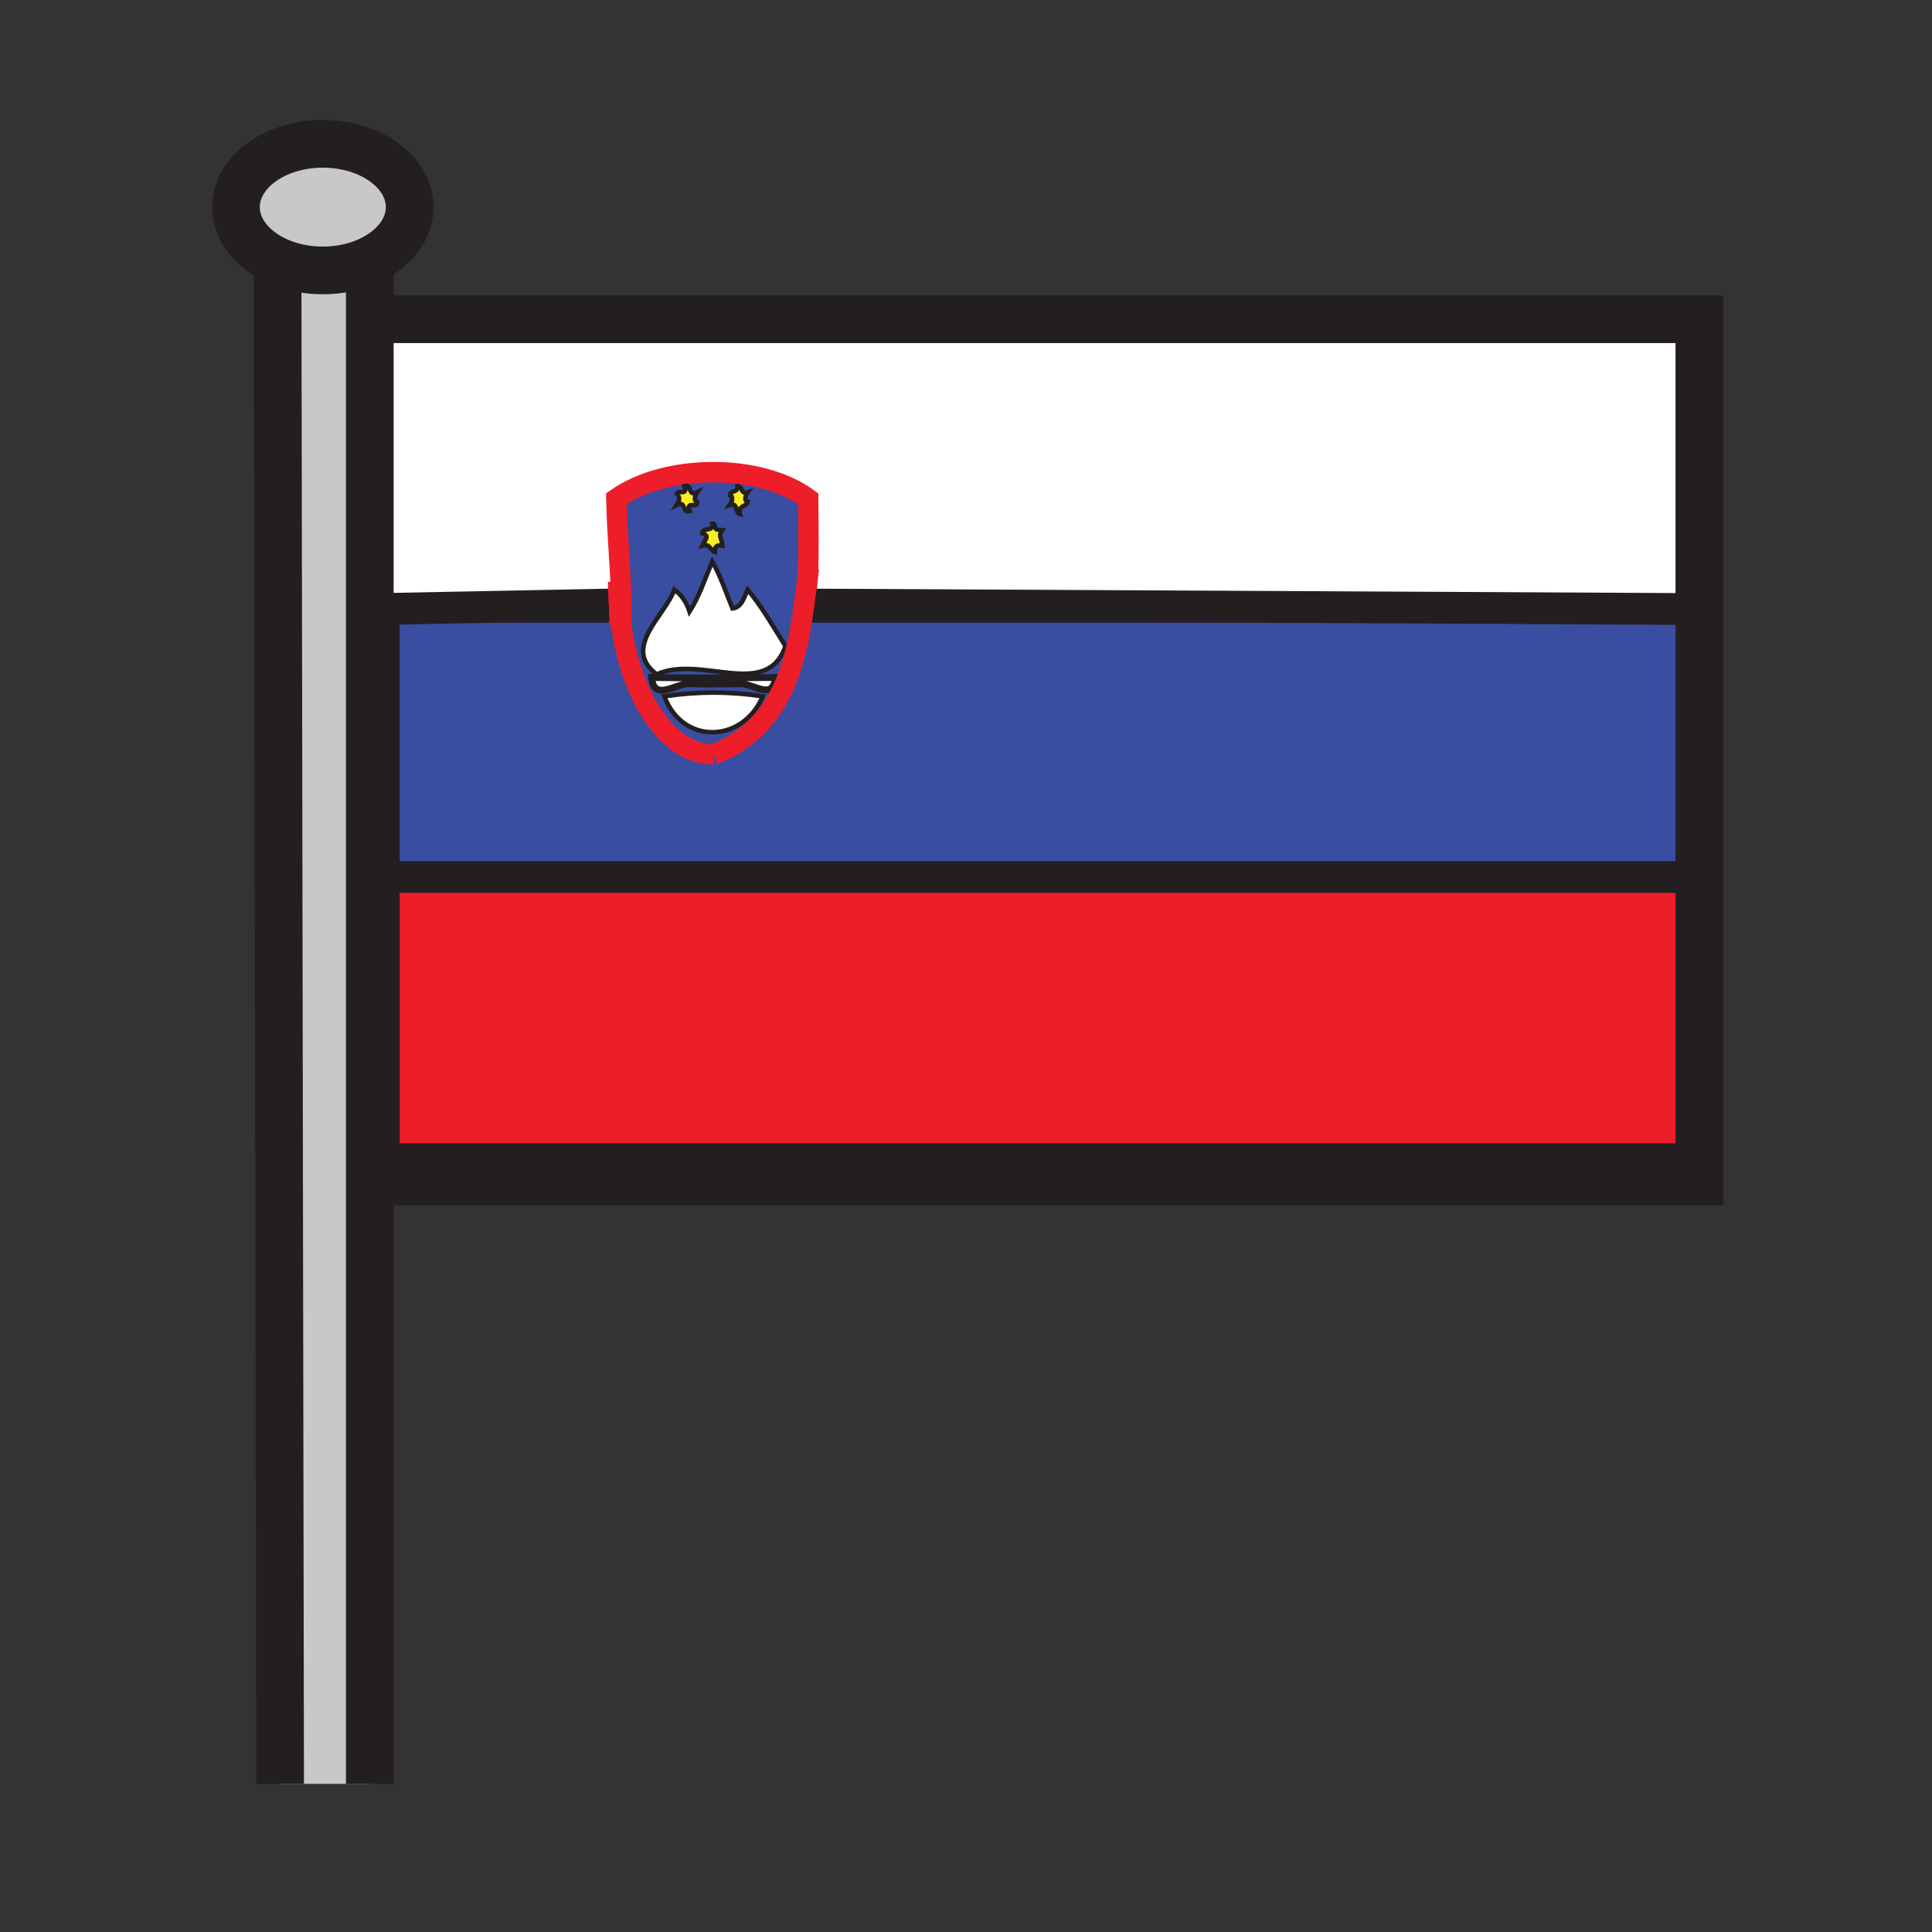
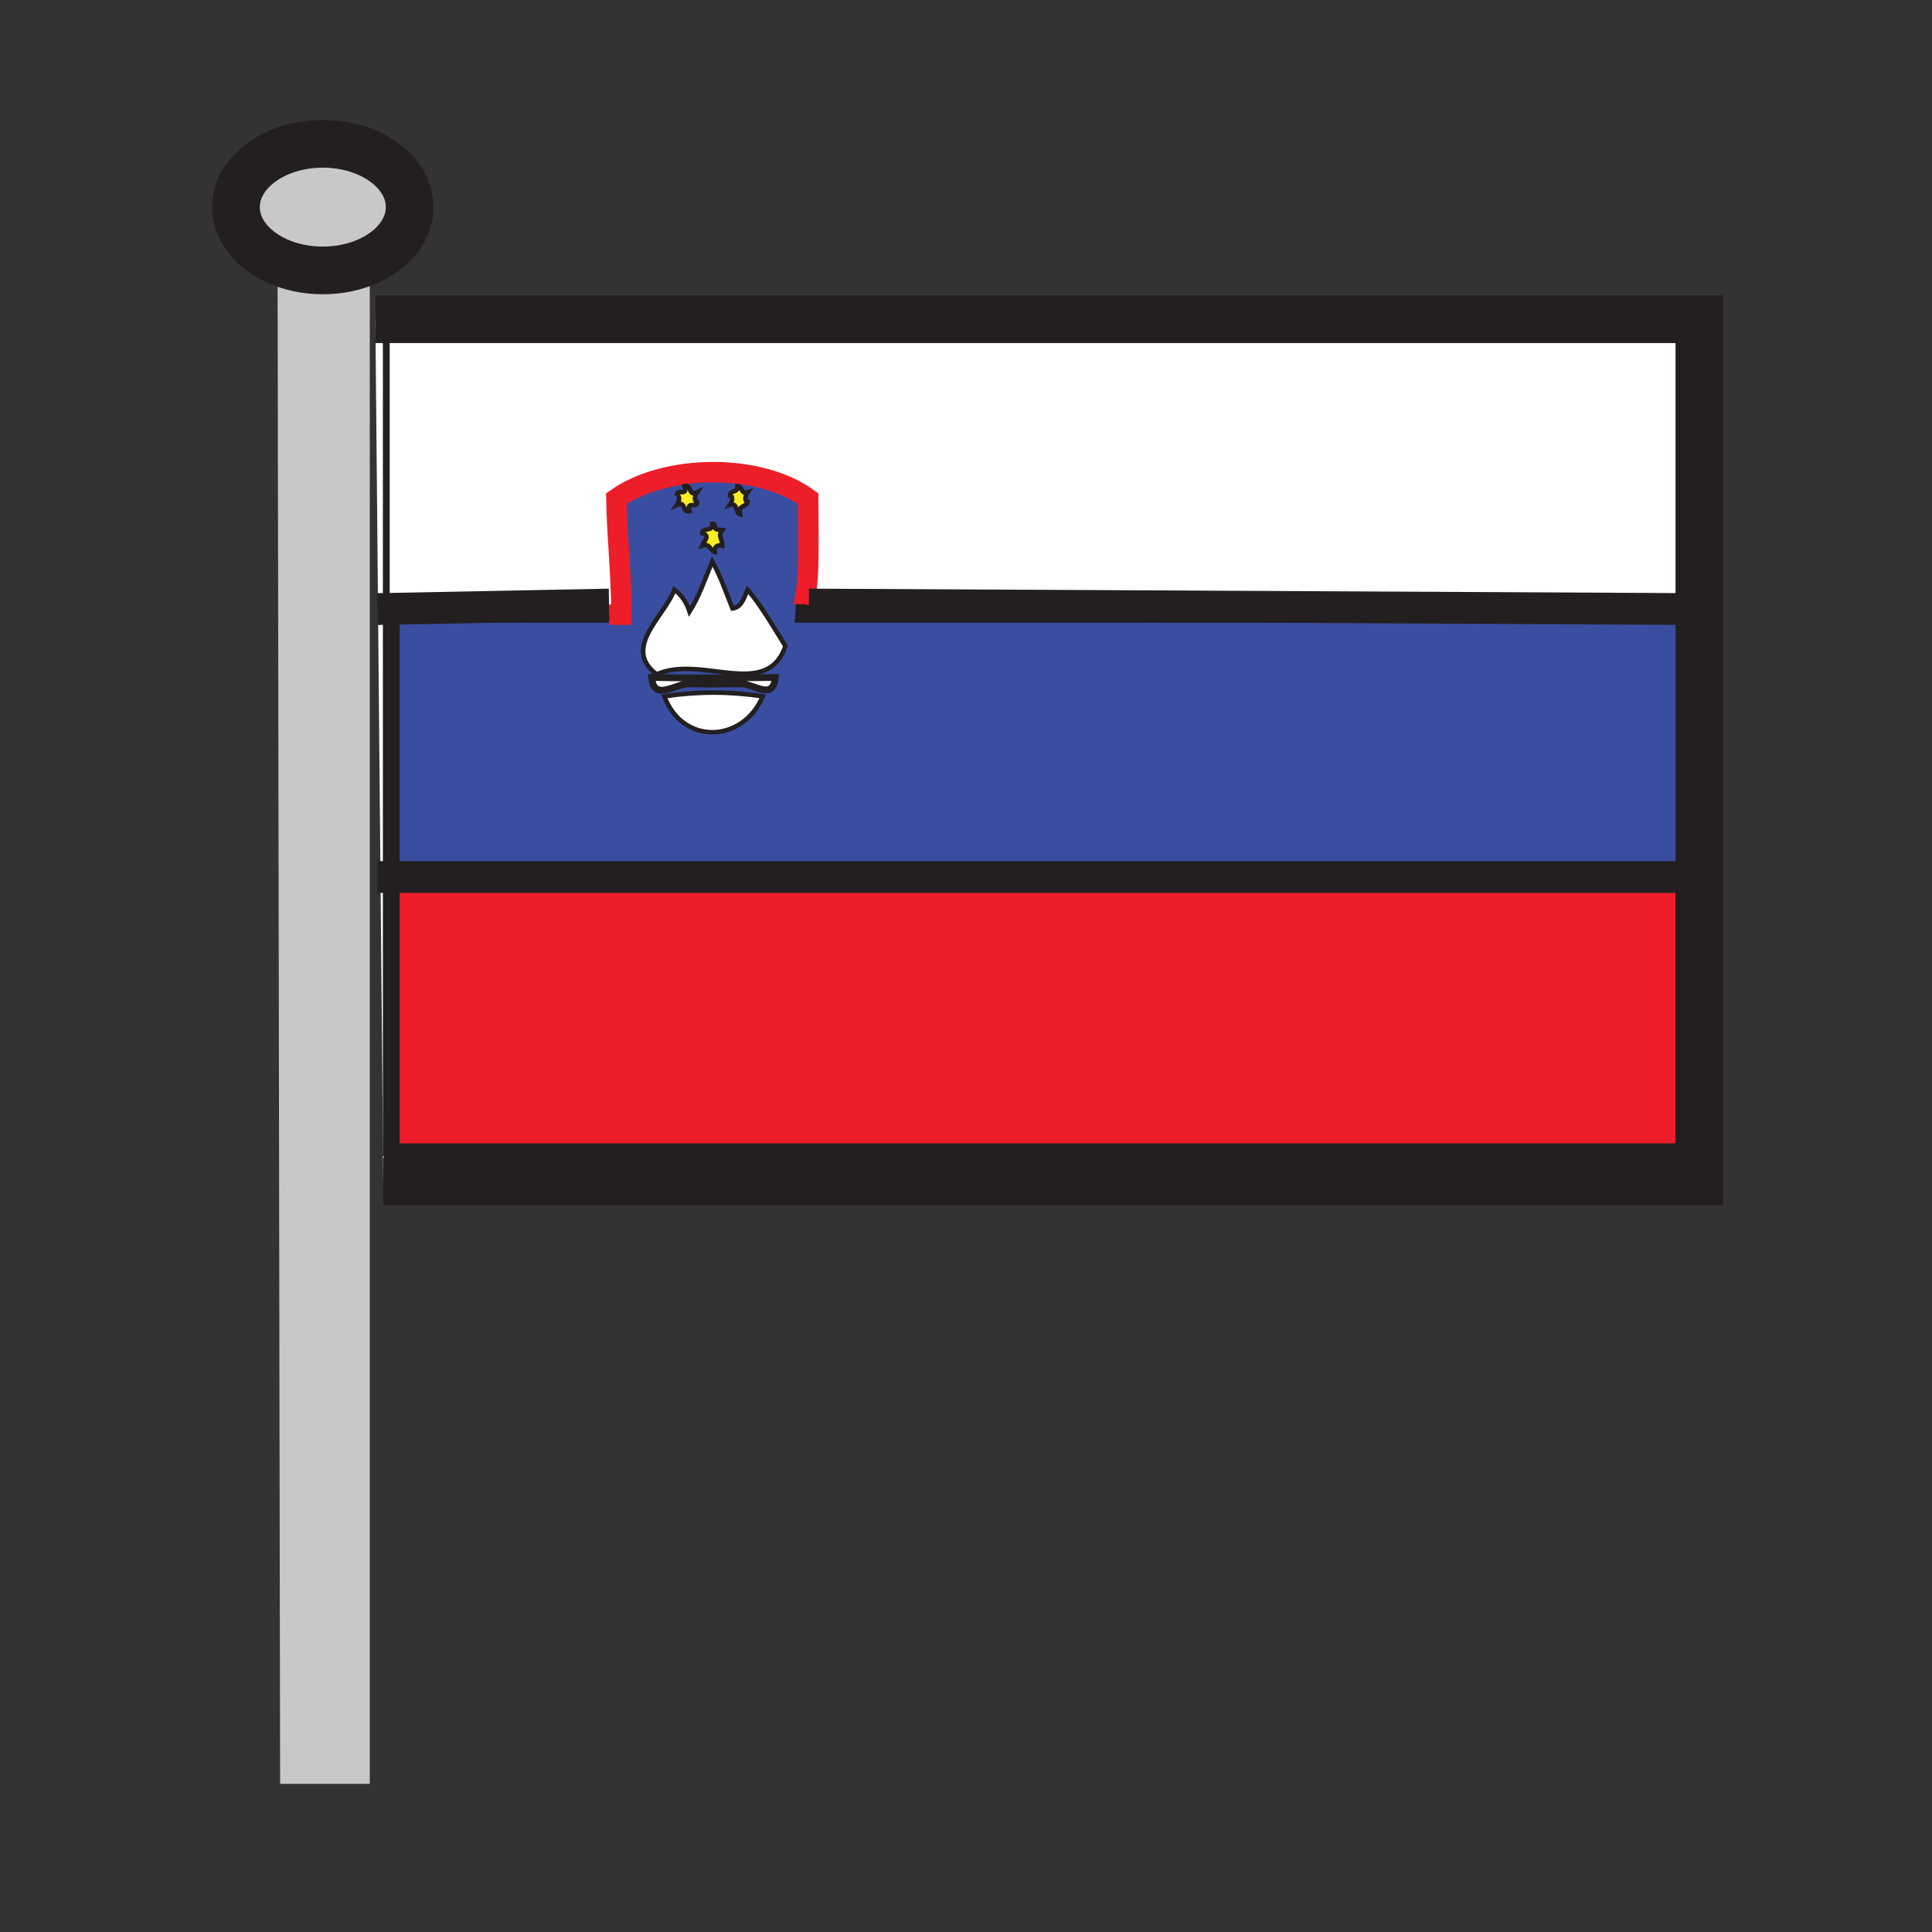
<svg xmlns="http://www.w3.org/2000/svg" width="850.89" height="850.89" viewBox="0 0 850.89 850.89" overflow="visible">
  <rect x="0" y="0" width="850.89" height="850.89" fill="#333333" stroke="none" />
  <path d="M329.26 216.84c-3.04 1.01-2.24-2.75-4.45-2.76.34 3.19-3.21 1.53-3.34 4.14 1.73.36.78 3.03 0 4.15 3.57-1.21 2.31 3.58 4.45 4.14-.97-4.43 2.88-2.86 3.34-5.52-1.73-.36-.78-3.03 0-4.15zm-32.24 42.84c-4.15 11.54-23.35 25.78-7.78 37.31 19.47-8.84 48.47 11.47 56.69-12.43-5.35-8.56-10.41-17.46-16.67-24.88-1.59 3.56-2.61 7.82-6.67 8.29-2.84-7.07-5.36-14.53-8.9-20.73-3.14 7.61-5.88 15.72-10 22.11-1.38-4.27-3.67-7.41-6.67-9.67zm17.79-16.58c-.15-2.48 1.1-3.24 3.33-2.77-.12-3.43-2.08-4.27 0-6.91-1.31-.21-3.16.24-3.33-1.38-.07-.84-.17-1.63-1.12-1.38.48 3.82-4.14 1.3-4.44 4.15 3.72 1.24.97 3.09 0 5.52 3.54-1.18 3.44 2.18 5.56 2.77zm11.11 58.04c6.19-.09 14.56 7.71 15.56-2.77-18.73.16-35.84.39-54.46 0 .86 10.88 10.56 2.56 16.67 2.77 8.39.29 14.63.11 22.23 0zm-22.23-76.01c-1.73-4.91 3.77-.83 3.33-4.14-1.73-.36-.77-3.03 0-4.15-4.2 2-2.13-3.8-5.55-2.76 1.72 4.91-3.78.83-3.34 4.14 1.73.36.77 3.03 0 4.15 4.2-2 2.13 3.8 5.56 2.76zm52.25-4.08c.09 15.88-.8 30.54-1.87 44.98 0 .02-.01.03-.01.05-.04.6-.09 1.2-.13 1.79-.07.96-.15 1.91-.22 2.87h387.94v115.51H172.52V270.74h101.16c0-17.97-1.89-33.59-2.23-51.13 21.74-15.32 62.91-15.79 84.48 0 0 .48.01.96.01 1.44zm-20.02 85.62c-14.84-2.19-28.5-2.19-43.35 0 8.23 21.78 34.81 20.4 43.35 0z" fill="#394ea1" />
  <path d="M354.06 266.08c0-.02.01-.03.01-.05-.05.61-.09 1.23-.14 1.84.04-.59.09-1.19.13-1.79z" fill="#394ea1" />
  <path d="M271.45 219.61c.34 17.54 2.23 33.16 2.23 51.13H172.52v115.51h-2.39V152.54c-.09-1.97-.18-3.92 1.13-4.15h577.17V386.25h-6.779V270.74h-387.94c.07-.96.15-1.91.22-2.87.05-.61.09-1.23.14-1.84 2.14-9.64 2.13-17.69 1.87-44.98 0-.48-.01-.96-.01-1.44-21.571-15.79-62.741-15.32-84.481 0z" fill="#fff" />
  <path d="M355.94 221.05c.26 27.29.27 35.34-1.87 44.98 1.07-14.44 1.96-29.1 1.87-44.98z" fill="#fff" />
  <path d="M172.52 386.25h569.13v120.79H172.52V386.25z" fill="#ed1e29" />
  <path d="M171.26 148.39c-1.31.23-1.22 2.18-1.13 4.15v233.71h-2.55l-2.26-245.66h583.11v7.8H171.26zM168.81 520.42l-1.23-134.17h2.55v121.44h578.3v12.729H168.81z" fill="#fff" />
  <path d="M172.52 507.04h569.13V386.25h6.779v121.44h-578.3V386.25h2.39l.001 120.79z" fill="#fff" />
  <path d="M162.86 114.67v670.96h-39.49l-1.12-670.61c5.8 2.59 12.62 4.08 19.92 4.08 7.62 0 14.73-1.63 20.69-4.43z" fill="#c8c8c8" />
  <path d="M321.47 222.37c.78-1.12 1.73-3.79 0-4.15.13-2.61 3.68-.95 3.34-4.14 2.21.01 1.41 3.77 4.45 2.76-.78 1.12-1.73 3.79 0 4.15-.46 2.66-4.31 1.09-3.34 5.52-2.14-.56-.88-5.35-4.45-4.14z" fill="#fbed24" />
  <path d="M335.92 306.67c-8.54 20.4-35.12 21.78-43.35 0 14.85-2.19 28.51-2.19 43.35 0z" fill="#fff" />
  <path d="M313.69 230.66c.95-.25 1.05.54 1.12 1.38.17 1.62 2.02 1.17 3.33 1.38-2.08 2.64-.12 3.48 0 6.91-2.23-.47-3.48.29-3.33 2.77-2.12-.59-2.02-3.95-5.56-2.77.97-2.43 3.72-4.28 0-5.52.3-2.85 4.92-.33 4.44-4.15zM298.13 218.22c-.44-3.31 5.06.77 3.34-4.14 3.42-1.04 1.35 4.76 5.55 2.76-.77 1.12-1.73 3.79 0 4.15.44 3.31-5.06-.77-3.33 4.14-3.43 1.04-1.36-4.76-5.56-2.76.77-1.12 1.73-3.79 0-4.15z" fill="#fbed24" />
  <path d="M297.02 259.68c3 2.26 5.29 5.4 6.67 9.67 4.12-6.39 6.86-14.5 10-22.11 3.54 6.2 6.06 13.66 8.9 20.73 4.06-.47 5.08-4.73 6.67-8.29 6.26 7.42 11.32 16.32 16.67 24.88-8.22 23.9-37.22 3.59-56.69 12.43-15.57-11.53 3.63-25.77 7.78-37.31zM303.69 301.14c-6.11-.21-15.81 8.11-16.67-2.77 18.62.39 35.73.16 54.46 0-1 10.48-9.37 2.68-15.56 2.77-7.6.11-13.84.29-22.23 0z" fill="#fff" />
  <path d="M162.86 114.67c-5.96 2.8-13.07 4.43-20.69 4.43-7.3 0-14.12-1.49-19.92-4.08-10.99-4.89-18.33-13.72-18.33-23.8 0-15.4 17.13-27.88 38.25-27.88 21.13 0 38.26 12.48 38.26 27.88 0 9.84-7 18.49-17.57 23.45z" fill="#c8c8c8" />
  <g fill="none">
    <path stroke="#231f20" stroke-width="21" d="M165.32 140.59h583.11V520.42H168.81M122.25 115.02c-10.99-4.89-18.33-13.72-18.33-23.8 0-15.4 17.13-27.88 38.25-27.88 21.13 0 38.26 12.48 38.26 27.88 0 9.84-7 18.49-17.57 23.45-5.96 2.8-13.07 4.43-20.69 4.43-7.3 0-14.12-1.49-19.92-4.08z" />
-     <path stroke="#231f20" stroke-width="21" d="M122.25 114.25v.77l1.12 670.61M162.86 112.85V785.63" />
    <path stroke="#231f20" stroke-width="14" d="M745.01 179.64l3.42-1.93 2.01-1.14" />
    <path d="M170.13 386.25V152.54c-.09-1.97-.18-3.92 1.13-4.15H751.701v359.3H170.13V386.25z" stroke="#231f20" stroke-width="3" />
    <path d="M353.93 267.87c.05-.61.09-1.23.14-1.84 1.07-14.44 1.96-29.1 1.87-44.98" stroke="#231f20" stroke-width="7" />
    <path d="M354.06 266.08c-.04.6-.09 1.2-.13 1.79-.07.96-.15 1.91-.22 2.87h387.94v236.3H172.52V386.25 270.74h95.73" stroke="#231f20" stroke-width="7" />
    <path d="M268.25 270.74h5.43c0-17.97-1.89-33.59-2.23-51.13 21.74-15.32 62.91-15.79 84.48 0 0 .48.01.96.01 1.44.26 27.29.27 35.34-1.87 44.98 0 .02-.01.03-.01.05" stroke="#ed1e29" stroke-width="9" />
    <path d="M298.13 218.22c-.44-3.31 5.06.77 3.34-4.14 3.42-1.04 1.35 4.76 5.55 2.76-.77 1.12-1.73 3.79 0 4.15.44 3.31-5.06-.77-3.33 4.14-3.43 1.04-1.36-4.76-5.56-2.76.77-1.12 1.73-3.79 0-4.15zM324.81 214.08c2.21.01 1.41 3.77 4.45 2.76-.78 1.12-1.73 3.79 0 4.15-.46 2.66-4.31 1.09-3.34 5.52-2.14-.56-.88-5.35-4.45-4.14.78-1.12 1.73-3.79 0-4.15.13-2.61 3.68-.95 3.34-4.14zM309.25 234.81c.3-2.85 4.92-.33 4.44-4.15.95-.25 1.05.54 1.12 1.38.17 1.62 2.02 1.17 3.33 1.38-2.08 2.64-.12 3.48 0 6.91-2.23-.47-3.48.29-3.33 2.77-2.12-.59-2.02-3.95-5.56-2.77.97-2.43 3.72-4.28 0-5.52zM303.69 269.35c4.12-6.39 6.86-14.5 10-22.11 3.54 6.2 6.06 13.66 8.9 20.73 4.06-.47 5.08-4.73 6.67-8.29 6.26 7.42 11.32 16.32 16.67 24.88-8.22 23.9-37.22 3.59-56.69 12.43-15.57-11.53 3.63-25.77 7.78-37.31 3 2.26 5.29 5.4 6.67 9.67z" stroke="#231f20" stroke-width="2" />
    <path d="M341.48 298.37c-1 10.48-9.37 2.68-15.56 2.77-7.6.11-13.84.29-22.23 0-6.11-.21-15.81 8.11-16.67-2.77 18.62.39 35.73.16 54.46 0z" stroke="#231f20" stroke-width="3" />
    <path d="M335.92 306.67c-8.54 20.4-35.12 21.78-43.35 0 14.85-2.19 28.51-2.19 43.35 0z" stroke="#231f20" stroke-width="2" />
    <path stroke="#231f20" stroke-width="14" d="M166.25 386.25h584" />
  </g>
  <path fill="none" stroke="#231f20" stroke-width="14" d="M166.25 268.25l102-2M356.25 266.25l392 2" />
-   <path d="M272.25 256.25c0 42.008 18.785 76 42 76M314.25 332.25c36-14 38-52 42-82" fill="none" stroke="#ed1e29" stroke-width="9" />
</svg>